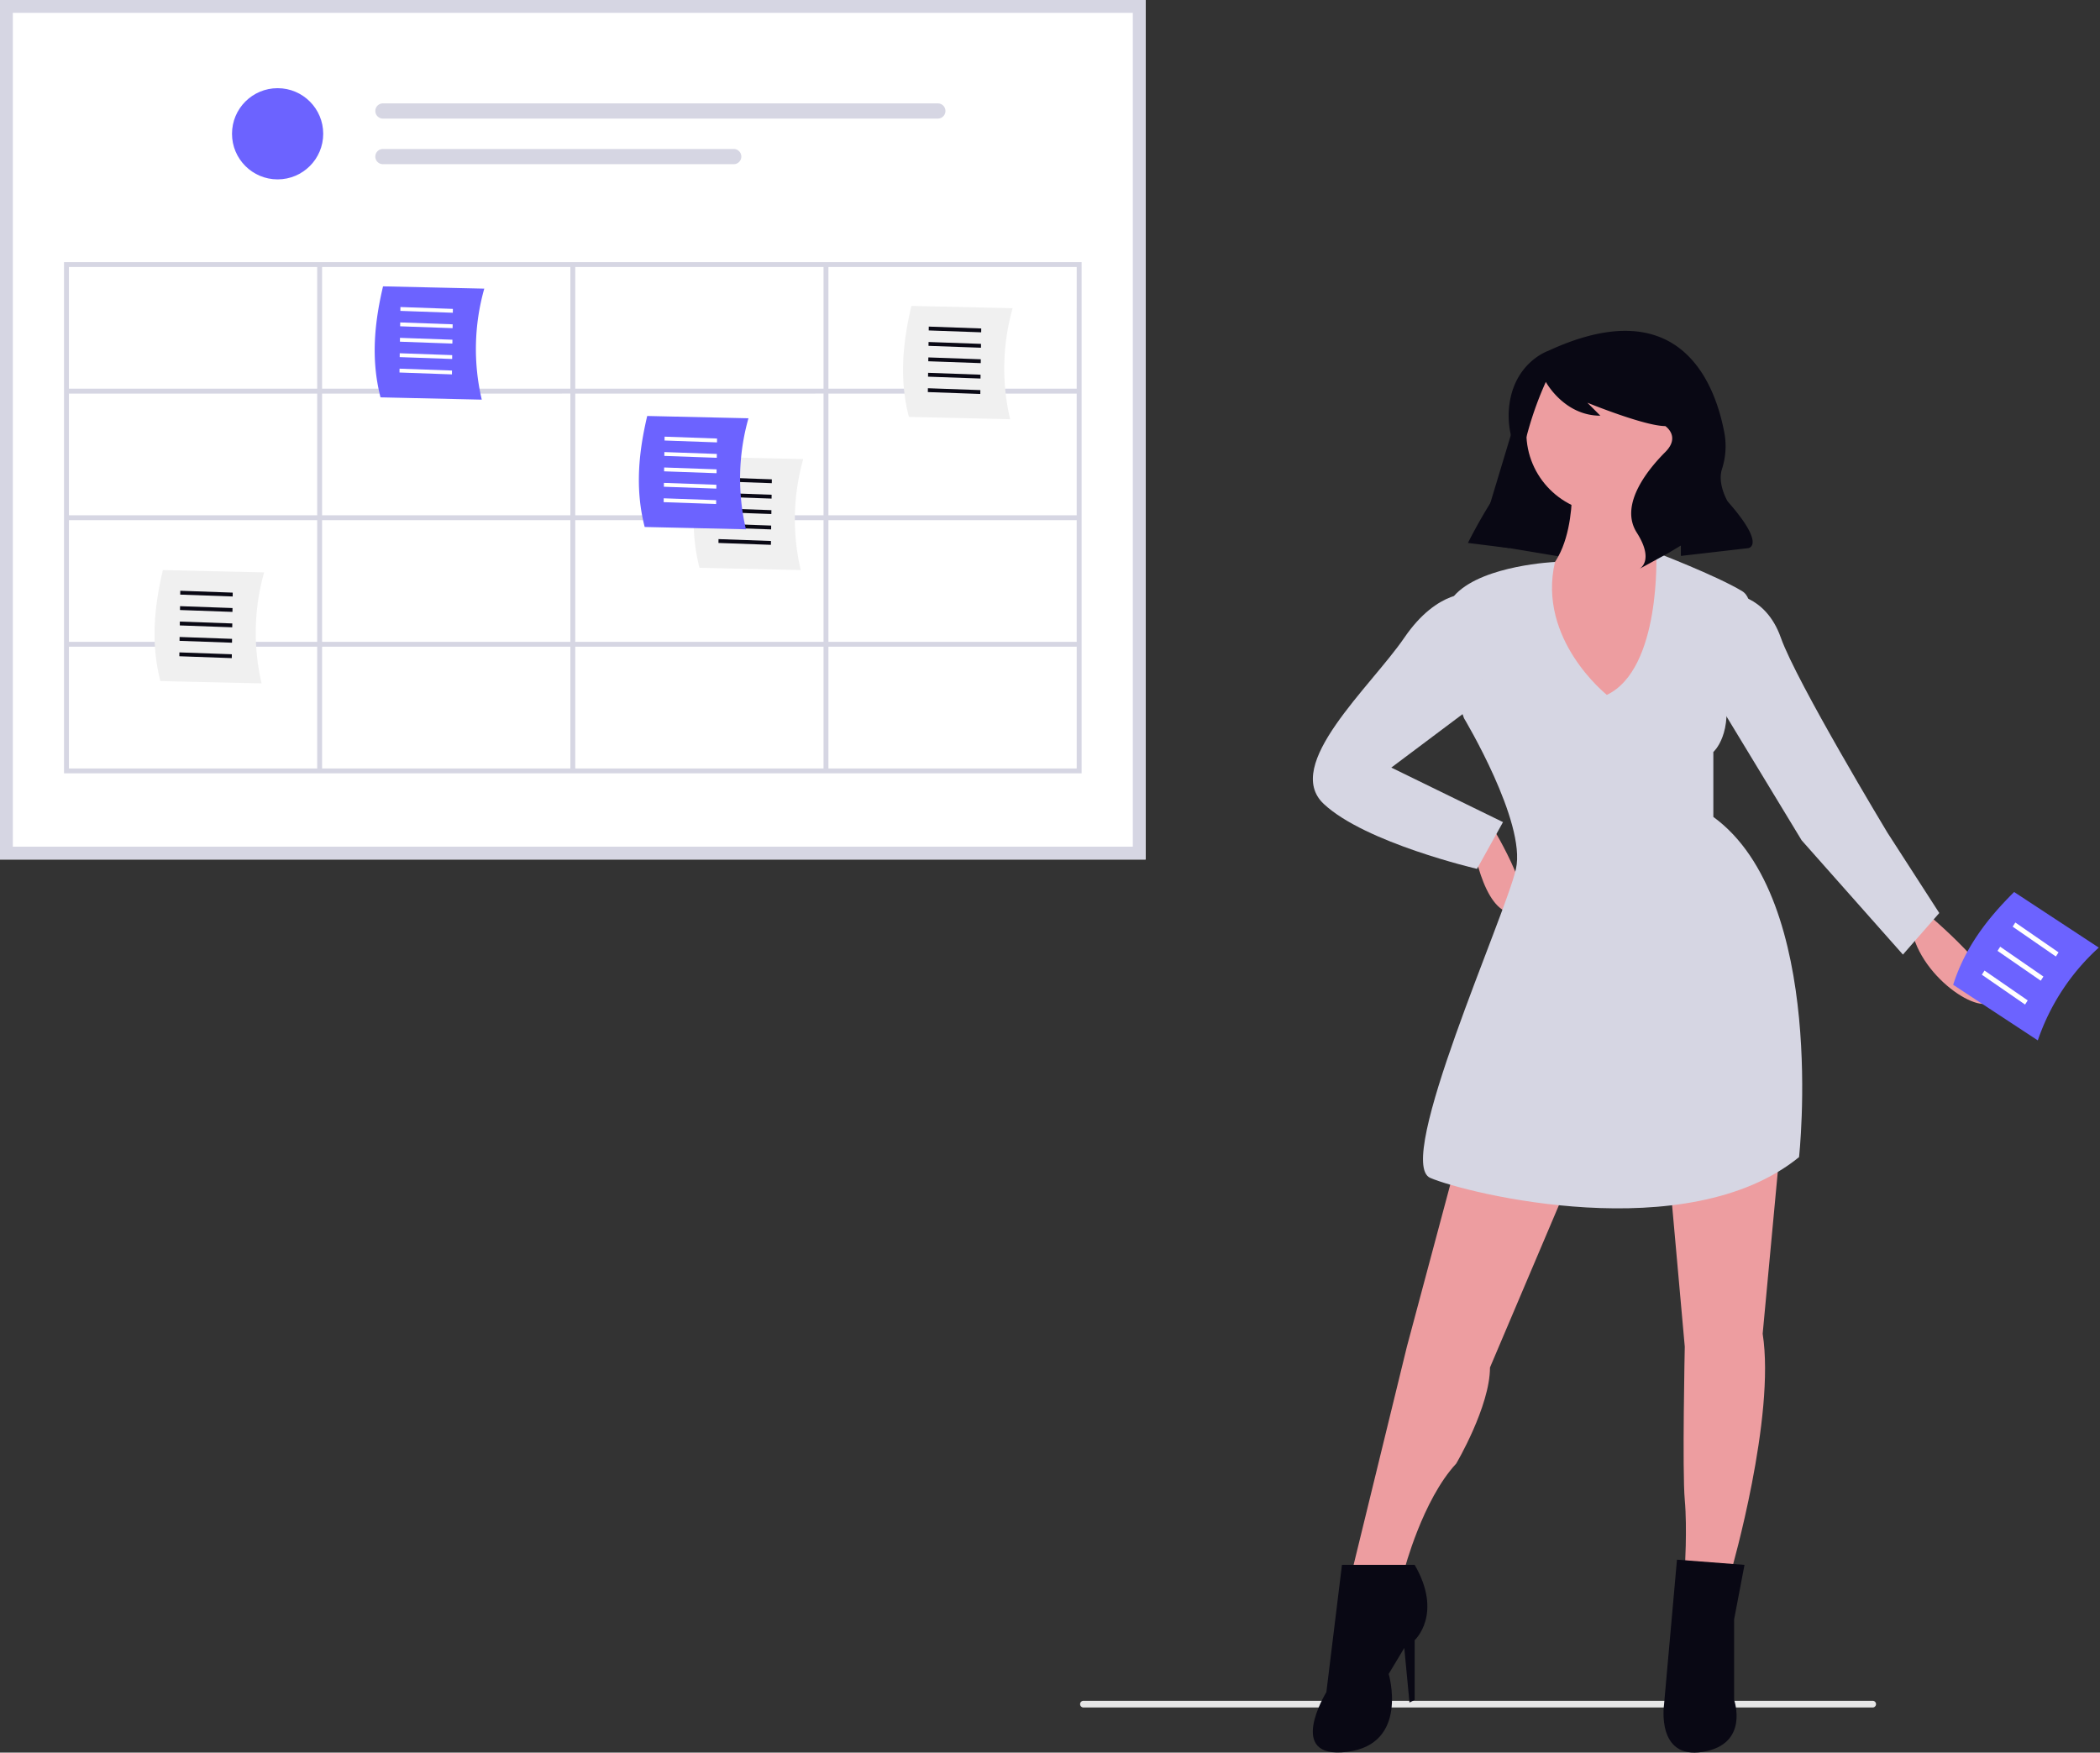
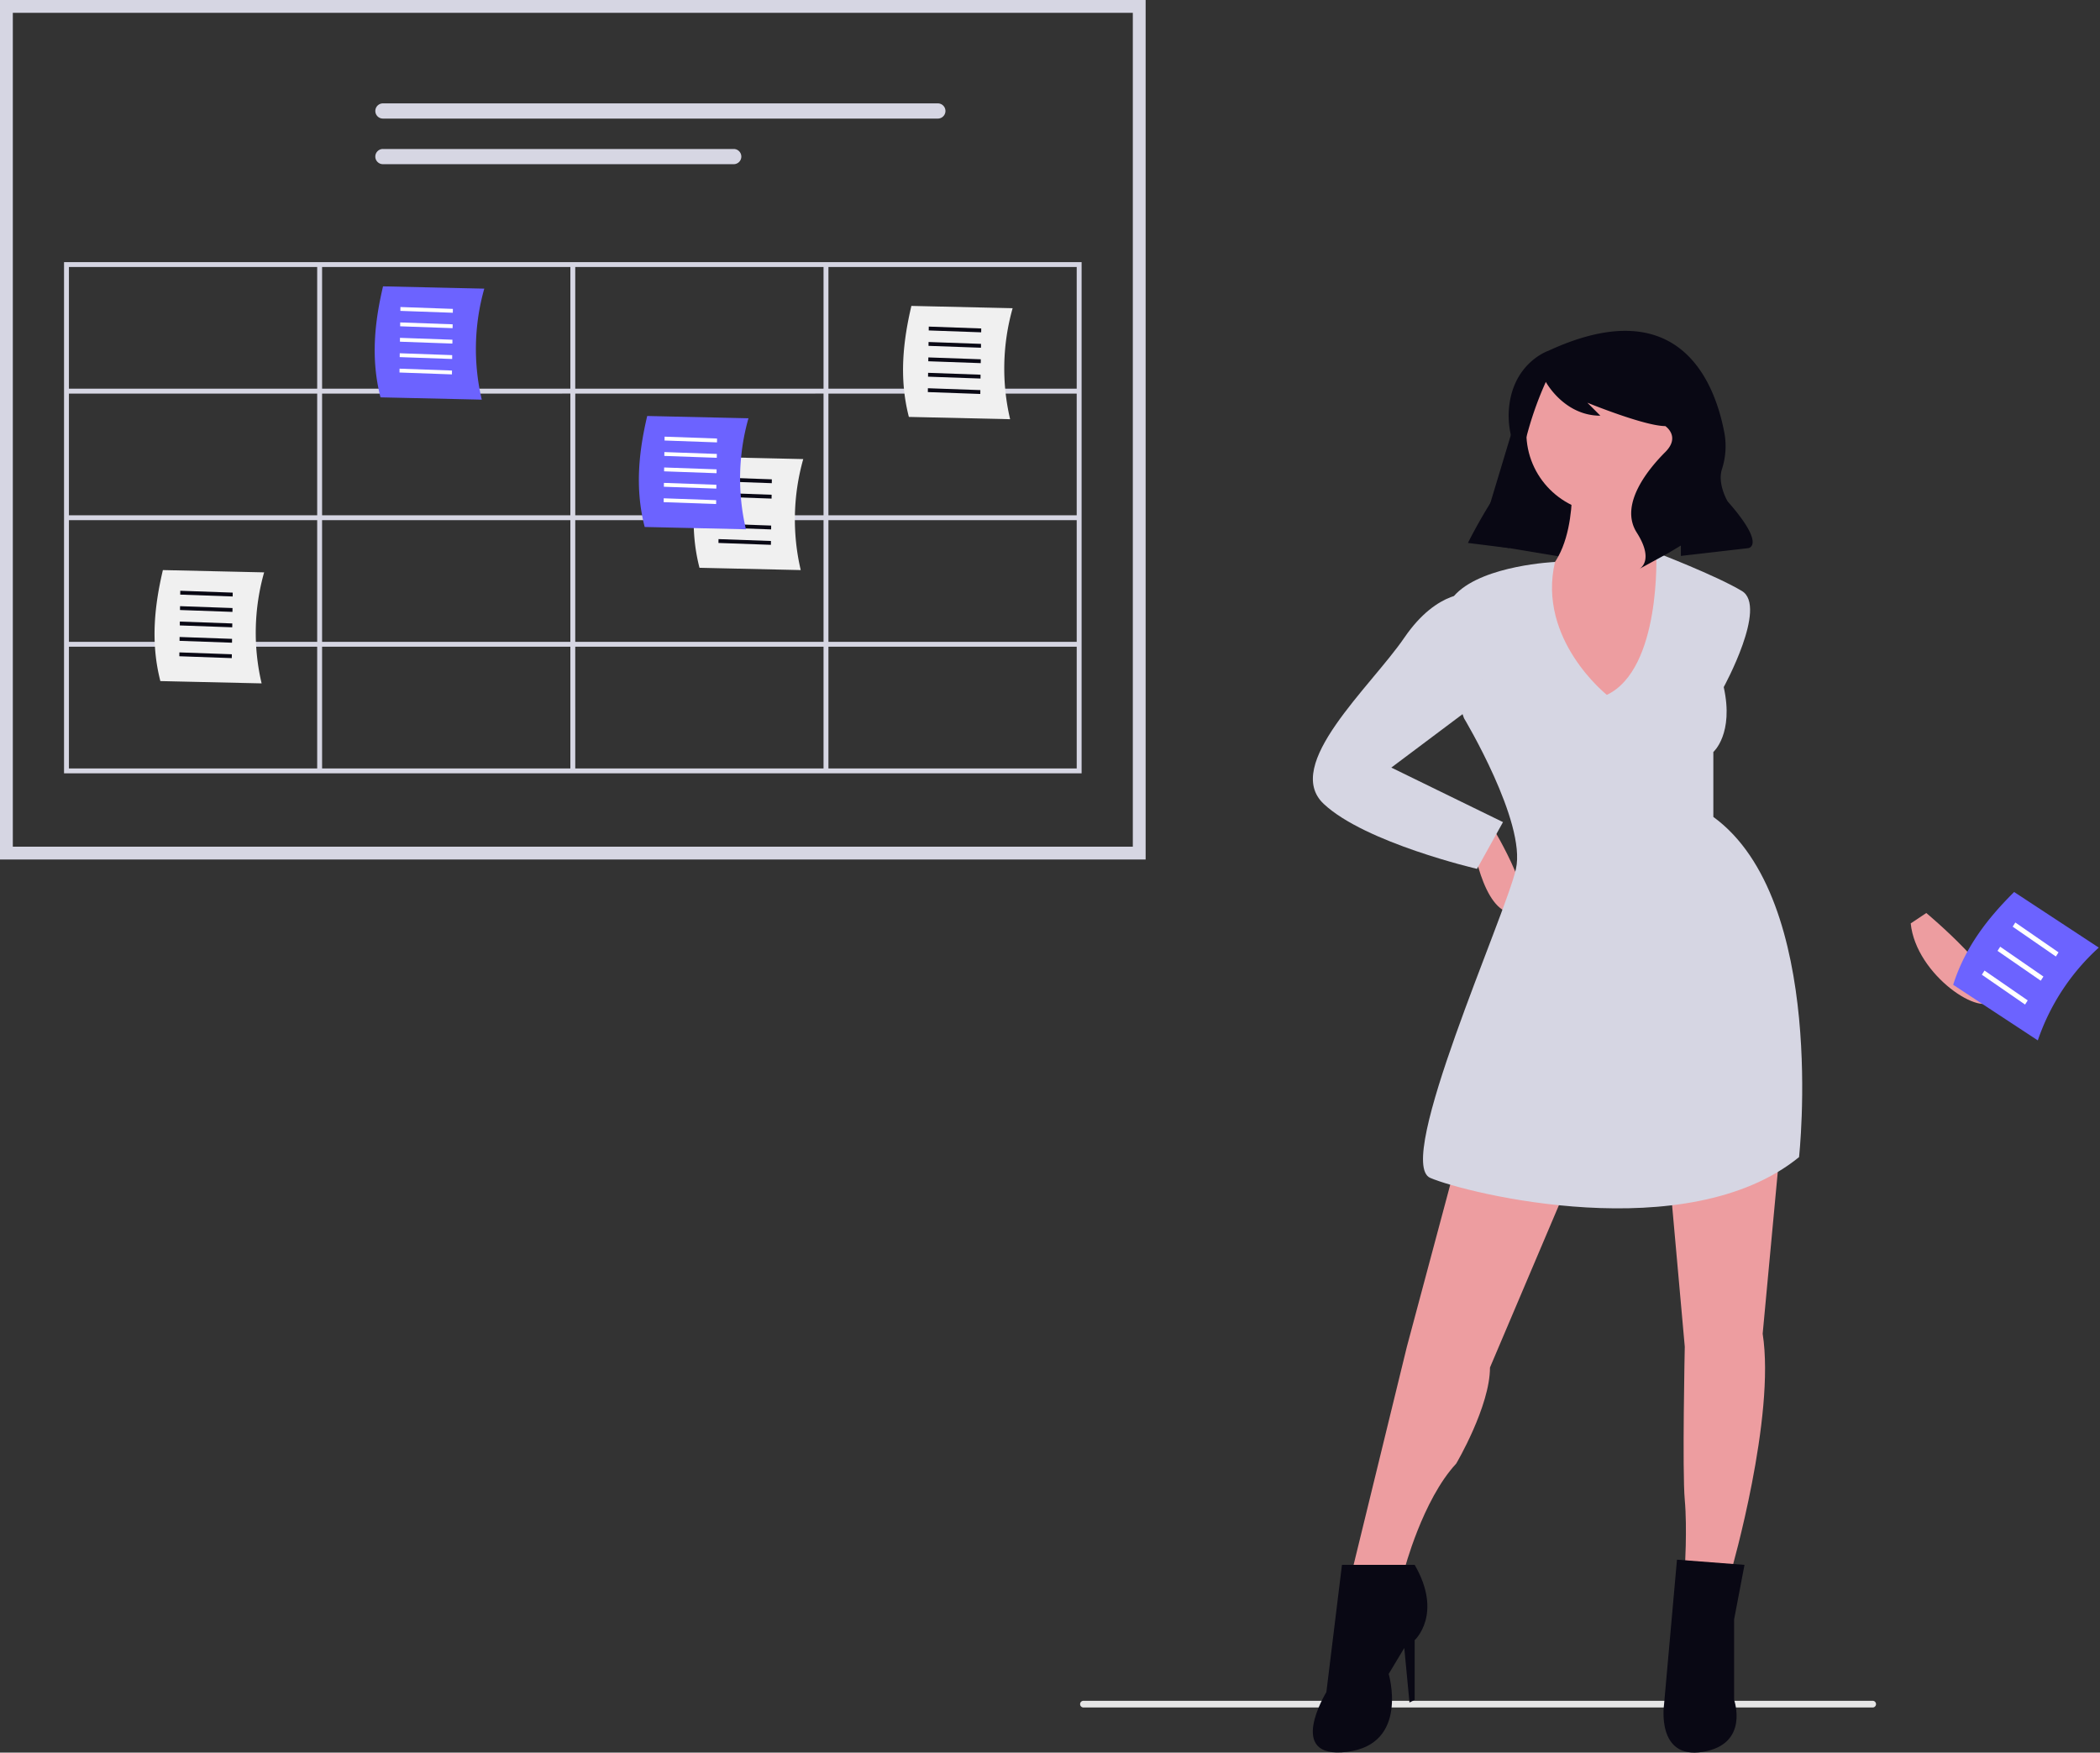
<svg xmlns="http://www.w3.org/2000/svg" width="799.835" height="667.553" viewBox="0 0 799.835 667.553" role="img" artist="Katerina Limpitsouni" source="https://undraw.co/">
  <rect x="0" y="0" width="799.835" height="667.553" fill="#333333" stroke="none" />
  <g transform="translate(-556.999 -165.975)">
    <g transform="translate(968.382 291.993)">
      <path d="M98.164,746.538a1.273,1.273,0,0,0,1.276,1.276H400.028a1.276,1.276,0,1,0,0-2.552H99.438a1.273,1.273,0,0,0-1.276,1.276Z" transform="translate(-98.162 -223.463)" fill="#e6e6e6" />
      <g transform="translate(88.631 0)">
        <g transform="translate(0 0)">
          <path d="M60.867,185.859l35.61,5.936,11.87-56.383-28.686-11.87Z" transform="translate(2.165 -105.074)" fill="#090814" />
          <path d="M248.413,301.6s2.968,37.589-19.783,40.556,19.783,70.231,30.664,69.242,30.664-73.2,30.664-73.2-25.719-17.806-16.818-33.636Z" transform="translate(-149.771 -245.549)" fill="#ed9da0" />
          <ellipse cx="30.664" cy="30.664" rx="30.664" ry="30.664" transform="translate(81.332 8.081)" fill="#ed9da0" />
          <path d="M211.594,424.228s3.957,28.686,15.827,28.686-7.913-32.642-7.913-32.642Z" transform="translate(-151.036 -231.168)" fill="#ed9da0" />
          <path d="M366.63,449.382s29.676,24.729,25.719,32.647-29.676-8.9-31.653-28.686Z" transform="translate(-132.967 -227.64)" fill="#ed9da0" />
-           <path d="M210.578,534.079,191.783,604.31l-20.772,85.069h19.783s6.923-26.708,19.783-40.557c0,0,12.859-21.762,12.859-36.6l30.664-72.2Z" transform="translate(-155.955 -217.376)" fill="#ed9da0" />
+           <path d="M210.578,534.079,191.783,604.31l-20.772,85.069h19.783s6.923-26.708,19.783-40.557c0,0,12.859-21.762,12.859-36.6l30.664-72.2" transform="translate(-155.955 -217.376)" fill="#ed9da0" />
          <path d="M278.646,539l5.936,66.274s-.989,47.48,0,58.361,0,26.708,0,26.708h17.8s16.818-58.361,11.87-90.015l6.924-74.188Z" transform="translate(-142.911 -218.338)" fill="#ed9da0" />
          <path d="M265.041,381.13s-26.651-21.12-19.755-50.622c0,0-26.736,1.163-37.617,12.044s2.968,47.48,2.968,47.48S234.377,429.6,230.42,447.4s-46.491,111.777-32.642,117.711,97.928,26.708,140.462-7.913c0,0,10.875-97.928-32.642-129.581V402.892s7.913-6.924,3.957-24.729c0,0,16.818-30.664,6.924-36.6s-32.614-14.633-32.614-14.633S285.813,371.239,265.041,381.13Z" transform="translate(-153.045 -242.479)" fill="#d6d6e3" />
          <path d="M218.134,340.87s-12.859-1.978-25.719,16.818-46.491,48.469-30.664,63.307,58.361,24.729,58.361,24.729l9.9-17.809-42.534-20.772,35.605-26.706Z" transform="translate(-157.575 -240.797)" fill="#d6d6e3" />
-           <path d="M299.9,340.864s13.849,0,19.783,16.818,40.556,74.188,40.556,74.188l19.781,30.663-13.846,15.829L327.6,434.839,291,374.5Z" transform="translate(-141.415 -240.791)" fill="#d6d6e3" />
          <path d="M196.375,670.828H168.682L162.746,719.3s-15.824,25.722,7.91,22.752,15.827-29.676,15.827-29.676l5.936-9.892,1.979,20.772,1.978-.989v-22.75S207.256,689.622,196.375,670.828Z" transform="translate(-157.579 -200.804)" fill="#090814" />
          <path d="M307.566,671.042l-25.719-1.978L276.9,724.457s-2.968,20.772,14.838,17.806,11.87-19.783,11.87-19.783V691.815Z" transform="translate(-143.144 -201.018)" fill="#090814" />
          <path d="M240.936,259.193s-14.411,4.8-15.143,23.769a33.648,33.648,0,0,0,1,9.008c.812,3.439,1.333,10.839-4.956,20.508A203,203,0,0,0,210.317,332.3l-.045.09,15.827,1.978,3.364-26.236A130.633,130.633,0,0,1,239.835,271.3l.112-.244s6.923,12.868,20.771,12.868l-4.946-4.946s21.762,8.9,29.676,8.9c0,0,5.936,3.957,0,9.892s-17.805,19.783-10.875,30.664.989,13.849.989,13.849l10.875-5.936,4.946-2.968v3.957l25.719-2.968s6.924-.989-7.913-17.806c0,0-3.919-6.53-2.2-12.163a28.408,28.408,0,0,0,1.08-13.286C304.741,272.573,291.7,235.705,240.936,259.193Z" transform="translate(-151.196 -251.607)" fill="#090814" />
        </g>
      </g>
    </g>
    <g transform="matrix(0.848, 0.53, -0.53, 0.848, 1321.439, 504.046)">
      <path d="M40.78,43.154,2.217,42.28C-1.641,27.338.1,13.111,3.174,0L41.737.873a84.435,84.435,0,0,0-.957,42.28Z" transform="translate(0)" fill="#6c63ff" />
      <path d="M0,1.88.02,0,20,.915l-.021,1.88Z" transform="translate(9.698 9.617)" fill="#fff" />
      <path d="M0,1.88.021,0,20,.915l-.021,1.88Z" transform="translate(9.698 20.486)" fill="#fff" />
      <path d="M0,1.88.021,0,20,.915l-.021,1.88Z" transform="translate(9.445 31.355)" fill="#fff" />
    </g>
    <g transform="translate(556.999 165.975)">
-       <path d="M635.745,486.635H199.4V159.263H635.745Z" transform="translate(-199.401 -159.263)" fill="#fff" />
-       <circle cx="17.369" cy="17.369" r="17.369" transform="translate(88.366 33.587)" fill="#6c63ff" />
      <path d="M355.737,201.529a2.895,2.895,0,0,0,0,5.79H567.09a2.895,2.895,0,0,0,0-5.79Z" transform="translate(-209.889 -162.152)" fill="#d6d6e3" />
      <path d="M355.736,220.172a2.895,2.895,0,1,0-.012,5.79h133.62a2.895,2.895,0,1,0,0-5.79Z" transform="translate(-209.888 -163.426)" fill="#d6d6e3" />
      <path d="M635.745,486.635H199.4V159.263H635.745Zm-431.46-4.884H630.862v-317.6H204.285Z" transform="translate(-199.401 -159.263)" fill="#d6d6e3" />
      <path d="M225.579,266.422V461.137H613.146V266.422Zm385.7,48.213H516.72v-46.35h94.563Zm-190.989,0v-46.35h94.563v46.35Zm94.563,1.863v46.35H420.294V316.5Zm-96.426-1.863H323.868v-46.35h94.563Zm0,1.863v46.35H323.868V316.5ZM322,362.848H227.442V316.5H322Zm0,1.863v46.35H227.442v-46.35Zm1.863,0h94.563v46.35H323.868Zm94.563,48.213v46.35H323.868v-46.35Zm1.863,0h94.563v46.35H420.294Zm0-1.863v-46.35h94.563v46.35Zm96.426-46.35h94.563v46.35H516.72Zm0-1.863V316.5h94.563v46.35ZM322,268.285v46.35H227.442v-46.35ZM227.442,412.924H322v46.35H227.442Zm289.278,46.35v-46.35h94.563v46.35Z" transform="translate(-201.191 -166.587)" fill="#d6d6e3" />
      <path d="M393.359,319.484,354.8,318.61c-3.857-14.942-2.121-29.17.957-42.28l38.563.873a84.435,84.435,0,0,0-.957,42.28Z" transform="translate(-209.871 -167.264)" fill="#6c63ff" />
      <path d="M163.676,143.388l.02-1.467,19.979.714-.021,1.467Z" transform="translate(-11.186 -24.978)" fill="#fff" />
      <path d="M163.586,149.688l.02-1.467,19.978.715-.021,1.467Z" transform="translate(-11.18 -25.409)" fill="#fff" />
      <path d="M163.495,155.988l.021-1.467,19.978.715-.021,1.467Z" transform="translate(-11.174 -25.84)" fill="#fff" />
      <path d="M163.4,162.288l.02-1.467,19.979.715L183.383,163Z" transform="translate(-11.168 -26.27)" fill="#fff" />
      <path d="M163.315,168.588l.02-1.467,19.979.715-.021,1.467Z" transform="translate(-11.161 -26.701)" fill="#fff" />
      <g transform="translate(58.859 217.137)">
        <path d="M303.359,435.484,264.8,434.61c-3.857-14.942-2.121-29.17.957-42.28l38.563.873a84.435,84.435,0,0,0-.957,42.28Z" transform="translate(-262.579 -392.33)" fill="#f0f0f0" />
        <path d="M73.676,259.388l.02-1.467,19.979.714-.021,1.467Z" transform="translate(-63.894 -250.044)" fill="#090814" />
        <path d="M73.586,265.688l.021-1.467,19.978.715-.021,1.467Z" transform="translate(-63.888 -250.475)" fill="#090814" />
        <path d="M73.5,271.988l.021-1.467,19.978.715-.02,1.467Z" transform="translate(-63.882 -250.905)" fill="#090814" />
        <path d="M73.4,278.288l.02-1.467,19.979.715L93.383,279Z" transform="translate(-63.876 -251.336)" fill="#090814" />
        <path d="M73.315,284.588l.02-1.467,19.979.715-.021,1.467Z" transform="translate(-63.87 -251.767)" fill="#090814" />
      </g>
      <g transform="translate(264.196 173.984)">
        <path d="M519.359,382.483,480.8,381.61c-3.857-14.942-2.121-29.17.957-42.28l38.563.873a84.435,84.435,0,0,0-.957,42.28Z" transform="translate(-478.579 -339.33)" fill="#f0f0f0" />
        <g transform="translate(9.445 7.877)">
          <path d="M289.676,206.388l.02-1.467,19.979.714-.021,1.467Z" transform="translate(-289.34 -204.921)" fill="#090814" />
          <path d="M289.586,212.688l.021-1.467,19.978.715-.021,1.467Z" transform="translate(-289.334 -205.352)" fill="#090814" />
-           <path d="M289.495,218.988l.021-1.467,19.978.715-.021,1.467Z" transform="translate(-289.327 -205.782)" fill="#090814" />
          <path d="M289.4,225.288l.02-1.467,19.979.715L309.383,226Z" transform="translate(-289.321 -206.213)" fill="#090814" />
          <path d="M289.315,231.588l.021-1.467,19.979.715-.021,1.467Z" transform="translate(-289.315 -206.643)" fill="#090814" />
        </g>
      </g>
      <g transform="translate(243.326 158.443)">
        <path d="M501.359,372.484,462.8,371.61c-3.857-14.942-2.121-29.17.957-42.28l38.563.873a84.435,84.435,0,0,0-.957,42.28Z" transform="translate(-460.579 -329.33)" fill="#6c63ff" />
        <path d="M271.676,196.388l.021-1.467,19.979.714-.021,1.467Z" transform="translate(-261.894 -187.044)" fill="#fff" />
        <path d="M271.586,202.688l.021-1.467,19.978.715-.021,1.467Z" transform="translate(-261.888 -187.475)" fill="#fff" />
        <path d="M271.495,208.988l.021-1.467,19.978.715-.02,1.467Z" transform="translate(-261.882 -187.905)" fill="#fff" />
        <path d="M271.4,215.288l.021-1.467,19.979.715L291.383,216Z" transform="translate(-261.876 -188.336)" fill="#fff" />
        <path d="M271.315,221.588l.021-1.467,19.979.715-.021,1.467Z" transform="translate(-261.87 -188.767)" fill="#fff" />
      </g>
      <path d="M609.359,327.484,570.8,326.61c-3.857-14.942-2.121-29.17.957-42.28l38.563.873a84.435,84.435,0,0,0-.957,42.28Z" transform="translate(-224.634 -167.811)" fill="#f0f0f0" />
      <path d="M379.676,151.388l.02-1.467,19.979.714-.021,1.467Z" transform="translate(-25.949 -25.525)" fill="#090814" />
      <path d="M379.586,157.688l.021-1.467,19.978.715-.021,1.467Z" transform="translate(-25.943 -25.956)" fill="#090814" />
      <path d="M379.495,163.988l.021-1.467,19.978.715-.021,1.467Z" transform="translate(-25.937 -26.386)" fill="#090814" />
      <path d="M379.4,170.288l.02-1.467,19.979.715L399.383,171Z" transform="translate(-25.931 -26.817)" fill="#090814" />
      <path d="M379.315,176.588l.021-1.467,19.979.715-.021,1.467Z" transform="translate(-25.925 -27.248)" fill="#090814" />
    </g>
  </g>
</svg>